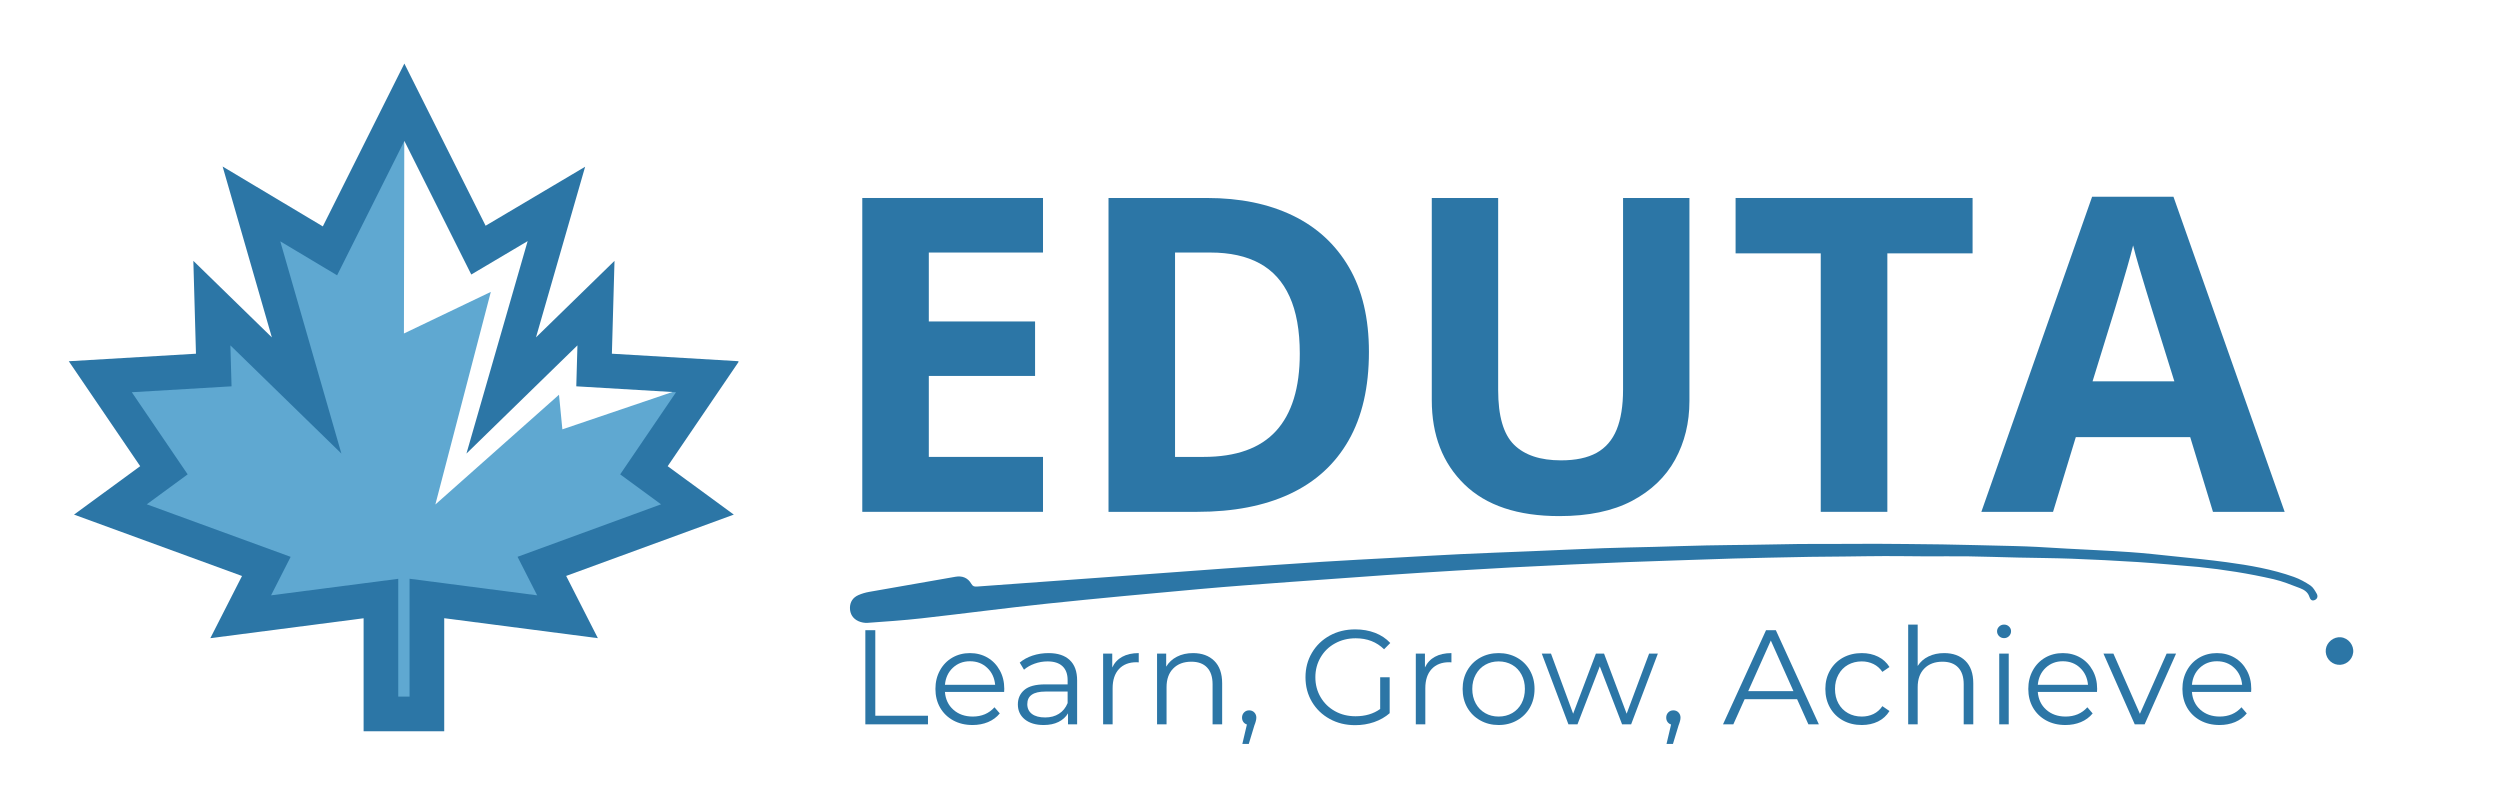
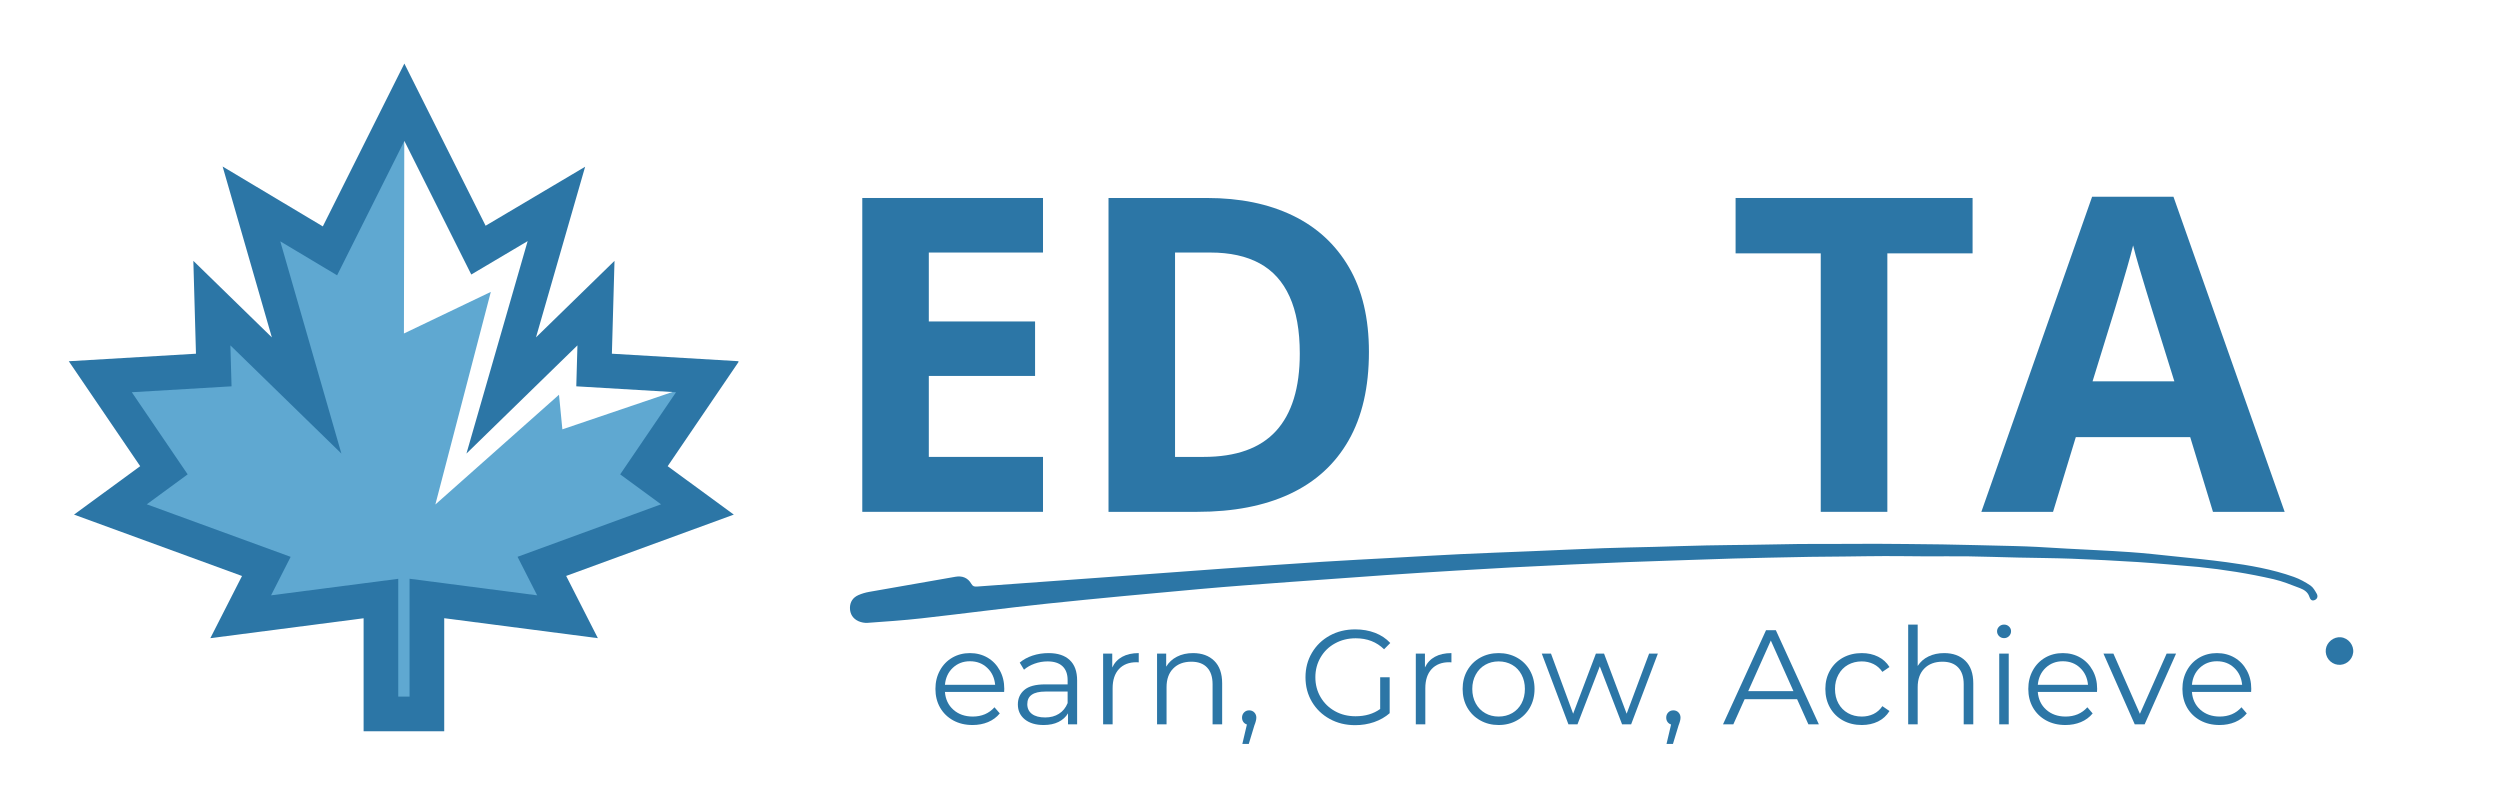
<svg xmlns="http://www.w3.org/2000/svg" width="696" viewBox="0 0 522 166.5" height="222" preserveAspectRatio="xMidYMid meet">
  <defs>
    <g />
    <clipPath id="ad876a4834">
      <path d="M 177 113 L 484 113 L 484 131 L 177 131 Z M 177 113 " clip-rule="nonzero" />
    </clipPath>
    <clipPath id="87f616586d">
      <path d="M 181.406 86.809 L 493.664 120.359 L 489.031 163.48 L 176.773 129.93 Z M 181.406 86.809 " clip-rule="nonzero" />
    </clipPath>
    <clipPath id="3cddd44c2d">
      <path d="M 181.406 86.809 L 493.664 120.359 L 489.031 163.48 L 176.773 129.93 Z M 181.406 86.809 " clip-rule="nonzero" />
    </clipPath>
    <clipPath id="54f4354729">
      <path d="M 485 133 L 492 133 L 492 139 L 485 139 Z M 485 133 " clip-rule="nonzero" />
    </clipPath>
    <clipPath id="b8f926ccf5">
      <path d="M 181.406 86.809 L 493.664 120.359 L 489.031 163.48 L 176.773 129.93 Z M 181.406 86.809 " clip-rule="nonzero" />
    </clipPath>
    <clipPath id="b8164c1e89">
      <path d="M 181.406 86.809 L 493.664 120.359 L 489.031 163.48 L 176.773 129.93 Z M 181.406 86.809 " clip-rule="nonzero" />
    </clipPath>
    <clipPath id="cefb92fb69">
      <path d="M 14.359 13.203 L 154.188 13.203 L 154.188 153 L 14.359 153 Z M 14.359 13.203 " clip-rule="nonzero" />
    </clipPath>
  </defs>
  <g clip-path="url(#ad876a4834)">
    <g clip-path="url(#87f616586d)">
      <g clip-path="url(#3cddd44c2d)">
        <path fill="#2c76a6" d="M 459.09 118.383 C 454.855 118.035 450.621 117.633 446.383 117.355 C 441.801 117.059 437.211 116.836 432.625 116.66 C 428.863 116.52 425.098 116.504 421.332 116.418 C 417.914 116.344 414.496 116.219 411.078 116.168 C 408.047 116.129 405.02 116.172 401.992 116.164 C 399.18 116.152 396.367 116.102 393.555 116.109 C 390.914 116.113 388.277 116.168 385.637 116.195 C 383.086 116.223 380.531 116.23 377.98 116.27 C 375.039 116.316 372.098 116.383 369.16 116.445 C 366.738 116.5 364.316 116.547 361.895 116.621 C 357.785 116.746 353.68 116.891 349.574 117.027 C 346.246 117.141 342.918 117.246 339.59 117.375 C 335.828 117.523 332.07 117.688 328.309 117.859 C 324.074 118.055 319.84 118.254 315.609 118.477 C 311.766 118.68 307.922 118.902 304.078 119.137 C 299.156 119.438 294.234 119.742 289.316 120.082 C 282.672 120.539 276.027 121.016 269.383 121.512 C 263.082 121.984 256.781 122.426 250.492 122.996 C 239.891 123.953 229.293 124.926 218.707 126.035 C 209.926 126.957 201.172 128.129 192.398 129.109 C 188.656 129.531 184.898 129.781 181.141 130.051 C 180.523 130.094 179.828 129.961 179.258 129.707 C 178.098 129.191 177.461 128.203 177.469 126.922 C 177.473 125.684 178.102 124.75 179.23 124.258 C 179.938 123.945 180.703 123.723 181.465 123.586 C 187.477 122.516 193.492 121.465 199.508 120.426 C 200.926 120.18 202.098 120.641 202.824 121.918 C 203.117 122.434 203.457 122.512 203.988 122.473 C 212.879 121.82 221.77 121.188 230.66 120.539 C 239.031 119.93 247.402 119.297 255.773 118.699 C 262.504 118.219 269.238 117.746 275.973 117.312 C 280.98 116.992 285.992 116.742 291 116.465 C 295.668 116.207 300.328 115.926 304.996 115.703 C 309.922 115.469 314.852 115.297 319.777 115.09 C 324.789 114.883 329.805 114.645 334.816 114.461 C 338.32 114.332 341.824 114.281 345.328 114.188 C 349 114.09 352.676 113.961 356.352 113.883 C 359.465 113.812 362.578 113.805 365.695 113.754 C 368.938 113.707 372.18 113.625 375.426 113.59 C 378.062 113.559 380.703 113.578 383.344 113.57 C 386.156 113.562 388.969 113.539 391.781 113.543 C 393.902 113.543 396.02 113.57 398.141 113.59 C 400.609 113.613 403.074 113.633 405.539 113.672 C 407.875 113.711 410.211 113.77 412.551 113.82 C 415.277 113.883 418.004 113.941 420.727 114.016 C 422.285 114.059 423.844 114.113 425.402 114.195 C 427.434 114.297 429.469 114.434 431.5 114.547 C 435.914 114.789 440.328 114.977 444.734 115.281 C 447.762 115.488 450.785 115.828 453.805 116.145 C 457.516 116.531 461.23 116.883 464.926 117.387 C 469.688 118.031 474.43 118.844 478.977 120.465 C 480.188 120.898 481.348 121.539 482.418 122.254 C 482.984 122.633 483.371 123.34 483.73 123.965 C 484.012 124.461 483.91 125.027 483.328 125.285 C 482.688 125.566 482.371 125.152 482.191 124.594 C 481.883 123.625 481.09 123.133 480.246 122.809 C 478.43 122.121 476.613 121.367 474.73 120.938 C 469.574 119.75 464.355 118.93 459.09 118.383 Z M 459.09 118.383 " fill-opacity="1" fill-rule="nonzero" />
      </g>
    </g>
  </g>
  <g clip-path="url(#54f4354729)">
    <g clip-path="url(#b8f926ccf5)">
      <g clip-path="url(#b8164c1e89)">
        <path fill="#2c76a6" d="M 491.344 136.27 C 491.156 137.855 489.707 138.996 488.129 138.797 C 486.547 138.602 485.418 137.137 485.633 135.555 C 485.832 134.066 487.293 132.91 488.781 133.062 C 490.344 133.223 491.527 134.703 491.344 136.27 Z M 491.344 136.27 " fill-opacity="1" fill-rule="nonzero" />
      </g>
    </g>
  </g>
  <g fill="#2c76a6" fill-opacity="1">
    <g transform="translate(177.481, 151.242)">
      <g>
-         <path d="M 3.203 -19.656 L 5.281 -19.656 L 5.281 -1.797 L 16.281 -1.797 L 16.281 0 L 3.203 0 Z M 3.203 -19.656 " />
-       </g>
+         </g>
    </g>
  </g>
  <g fill="#2c76a6" fill-opacity="1">
    <g transform="translate(194.021, 151.242)">
      <g>
        <path d="M 15.641 -6.766 L 3.281 -6.766 C 3.395 -5.234 3.984 -3.992 5.047 -3.047 C 6.117 -2.098 7.469 -1.625 9.094 -1.625 C 10.008 -1.625 10.852 -1.785 11.625 -2.109 C 12.395 -2.441 13.062 -2.926 13.625 -3.562 L 14.734 -2.281 C 14.086 -1.488 13.27 -0.883 12.281 -0.469 C 11.301 -0.062 10.223 0.141 9.047 0.141 C 7.523 0.141 6.176 -0.18 5 -0.828 C 3.832 -1.473 2.922 -2.363 2.266 -3.5 C 1.617 -4.645 1.297 -5.941 1.297 -7.391 C 1.297 -8.828 1.609 -10.113 2.234 -11.25 C 2.859 -12.395 3.719 -13.285 4.812 -13.922 C 5.906 -14.555 7.133 -14.875 8.5 -14.875 C 9.875 -14.875 11.102 -14.555 12.188 -13.922 C 13.27 -13.285 14.117 -12.398 14.734 -11.266 C 15.359 -10.141 15.672 -8.848 15.672 -7.391 Z M 8.5 -13.172 C 7.082 -13.172 5.891 -12.711 4.922 -11.797 C 3.961 -10.891 3.414 -9.707 3.281 -8.25 L 13.766 -8.25 C 13.629 -9.707 13.078 -10.891 12.109 -11.797 C 11.148 -12.711 9.945 -13.172 8.5 -13.172 Z M 8.5 -13.172 " />
      </g>
    </g>
  </g>
  <g fill="#2c76a6" fill-opacity="1">
    <g transform="translate(210.982, 151.242)">
      <g>
        <path d="M 7.953 -14.875 C 9.879 -14.875 11.352 -14.391 12.375 -13.422 C 13.406 -12.461 13.922 -11.039 13.922 -9.156 L 13.922 0 L 12.016 0 L 12.016 -2.297 C 11.566 -1.535 10.906 -0.938 10.031 -0.5 C 9.164 -0.07 8.133 0.141 6.938 0.141 C 5.289 0.141 3.977 -0.25 3 -1.031 C 2.031 -1.82 1.547 -2.863 1.547 -4.156 C 1.547 -5.406 2 -6.414 2.906 -7.188 C 3.812 -7.957 5.258 -8.344 7.25 -8.344 L 11.938 -8.344 L 11.938 -9.234 C 11.938 -10.504 11.578 -11.473 10.859 -12.141 C 10.148 -12.805 9.113 -13.141 7.75 -13.141 C 6.812 -13.141 5.91 -12.984 5.047 -12.672 C 4.191 -12.367 3.453 -11.945 2.828 -11.406 L 1.938 -12.891 C 2.688 -13.523 3.582 -14.016 4.625 -14.359 C 5.676 -14.703 6.785 -14.875 7.953 -14.875 Z M 7.25 -1.438 C 8.363 -1.438 9.32 -1.691 10.125 -2.203 C 10.938 -2.711 11.539 -3.457 11.938 -4.438 L 11.938 -6.844 L 7.297 -6.844 C 4.773 -6.844 3.516 -5.969 3.516 -4.219 C 3.516 -3.352 3.836 -2.672 4.484 -2.172 C 5.141 -1.68 6.062 -1.438 7.25 -1.438 Z M 7.25 -1.438 " />
      </g>
    </g>
  </g>
  <g fill="#2c76a6" fill-opacity="1">
    <g transform="translate(227.55, 151.242)">
      <g>
        <path d="M 4.688 -11.875 C 5.156 -12.863 5.852 -13.609 6.781 -14.109 C 7.707 -14.617 8.852 -14.875 10.219 -14.875 L 10.219 -12.938 L 9.75 -12.969 C 8.188 -12.969 6.961 -12.488 6.078 -11.531 C 5.203 -10.582 4.766 -9.25 4.766 -7.531 L 4.766 0 L 2.781 0 L 2.781 -14.766 L 4.688 -14.766 Z M 4.688 -11.875 " />
      </g>
    </g>
  </g>
  <g fill="#2c76a6" fill-opacity="1">
    <g transform="translate(238.811, 151.242)">
      <g>
        <path d="M 10.297 -14.875 C 12.148 -14.875 13.625 -14.336 14.719 -13.266 C 15.82 -12.191 16.375 -10.625 16.375 -8.562 L 16.375 0 L 14.375 0 L 14.375 -8.375 C 14.375 -9.906 13.988 -11.07 13.219 -11.875 C 12.457 -12.676 11.363 -13.078 9.938 -13.078 C 8.344 -13.078 7.082 -12.602 6.156 -11.656 C 5.227 -10.719 4.766 -9.414 4.766 -7.75 L 4.766 0 L 2.781 0 L 2.781 -14.766 L 4.688 -14.766 L 4.688 -12.047 C 5.227 -12.941 5.977 -13.633 6.938 -14.125 C 7.906 -14.625 9.023 -14.875 10.297 -14.875 Z M 10.297 -14.875 " />
      </g>
    </g>
  </g>
  <g fill="#2c76a6" fill-opacity="1">
    <g transform="translate(257.822, 151.242)">
      <g>
        <path d="M 3 -2.922 C 3.438 -2.922 3.797 -2.773 4.078 -2.484 C 4.359 -2.191 4.5 -1.832 4.5 -1.406 C 4.5 -1.176 4.461 -0.93 4.391 -0.672 C 4.328 -0.41 4.227 -0.113 4.094 0.219 L 2.922 4.094 L 1.578 4.094 L 2.531 0.031 C 2.227 -0.062 1.984 -0.234 1.797 -0.484 C 1.609 -0.742 1.516 -1.051 1.516 -1.406 C 1.516 -1.832 1.656 -2.191 1.938 -2.484 C 2.219 -2.773 2.57 -2.922 3 -2.922 Z M 3 -2.922 " />
      </g>
    </g>
  </g>
  <g fill="#2c76a6" fill-opacity="1">
    <g transform="translate(263.775, 151.242)">
      <g />
    </g>
  </g>
  <g fill="#2c76a6" fill-opacity="1">
    <g transform="translate(271.133, 151.242)">
      <g>
        <path d="M 17.047 -9.828 L 19.031 -9.828 L 19.031 -2.328 C 18.113 -1.523 17.031 -0.906 15.781 -0.469 C 14.531 -0.039 13.211 0.172 11.828 0.172 C 9.859 0.172 8.086 -0.258 6.516 -1.125 C 4.941 -1.988 3.703 -3.18 2.797 -4.703 C 1.898 -6.223 1.453 -7.93 1.453 -9.828 C 1.453 -11.711 1.898 -13.414 2.797 -14.938 C 3.703 -16.469 4.941 -17.664 6.516 -18.531 C 8.086 -19.395 9.863 -19.828 11.844 -19.828 C 13.344 -19.828 14.719 -19.586 15.969 -19.109 C 17.227 -18.629 18.289 -17.922 19.156 -16.984 L 17.859 -15.672 C 16.305 -17.203 14.332 -17.969 11.938 -17.969 C 10.344 -17.969 8.906 -17.613 7.625 -16.906 C 6.344 -16.207 5.336 -15.234 4.609 -13.984 C 3.879 -12.742 3.516 -11.359 3.516 -9.828 C 3.516 -8.297 3.879 -6.91 4.609 -5.672 C 5.336 -4.43 6.336 -3.457 7.609 -2.75 C 8.879 -2.039 10.312 -1.688 11.906 -1.688 C 13.926 -1.688 15.641 -2.191 17.047 -3.203 Z M 17.047 -9.828 " />
      </g>
    </g>
  </g>
  <g fill="#2c76a6" fill-opacity="1">
    <g transform="translate(292.84, 151.242)">
      <g>
        <path d="M 4.688 -11.875 C 5.156 -12.863 5.852 -13.609 6.781 -14.109 C 7.707 -14.617 8.852 -14.875 10.219 -14.875 L 10.219 -12.938 L 9.75 -12.969 C 8.188 -12.969 6.961 -12.488 6.078 -11.531 C 5.203 -10.582 4.766 -9.25 4.766 -7.531 L 4.766 0 L 2.781 0 L 2.781 -14.766 L 4.688 -14.766 Z M 4.688 -11.875 " />
      </g>
    </g>
  </g>
  <g fill="#2c76a6" fill-opacity="1">
    <g transform="translate(304.1, 151.242)">
      <g>
        <path d="M 8.812 0.141 C 7.395 0.141 6.113 -0.18 4.969 -0.828 C 3.82 -1.473 2.922 -2.363 2.266 -3.5 C 1.617 -4.645 1.297 -5.941 1.297 -7.391 C 1.297 -8.828 1.617 -10.113 2.266 -11.25 C 2.922 -12.395 3.82 -13.285 4.969 -13.922 C 6.113 -14.555 7.395 -14.875 8.812 -14.875 C 10.238 -14.875 11.52 -14.555 12.656 -13.922 C 13.801 -13.285 14.695 -12.395 15.344 -11.25 C 15.988 -10.113 16.312 -8.828 16.312 -7.391 C 16.312 -5.941 15.988 -4.645 15.344 -3.5 C 14.695 -2.363 13.801 -1.473 12.656 -0.828 C 11.52 -0.18 10.238 0.141 8.812 0.141 Z M 8.812 -1.625 C 9.863 -1.625 10.805 -1.863 11.641 -2.344 C 12.473 -2.82 13.125 -3.5 13.594 -4.375 C 14.062 -5.258 14.297 -6.266 14.297 -7.391 C 14.297 -8.504 14.062 -9.5 13.594 -10.375 C 13.125 -11.258 12.473 -11.941 11.641 -12.422 C 10.805 -12.898 9.863 -13.141 8.812 -13.141 C 7.77 -13.141 6.832 -12.898 6 -12.422 C 5.164 -11.941 4.508 -11.258 4.031 -10.375 C 3.551 -9.5 3.312 -8.504 3.312 -7.391 C 3.312 -6.266 3.551 -5.258 4.031 -4.375 C 4.508 -3.5 5.164 -2.82 6 -2.344 C 6.832 -1.863 7.77 -1.625 8.812 -1.625 Z M 8.812 -1.625 " />
      </g>
    </g>
  </g>
  <g fill="#2c76a6" fill-opacity="1">
    <g transform="translate(321.707, 151.242)">
      <g>
        <path d="M 24.453 -14.766 L 18.875 0 L 16.984 0 L 12.328 -12.109 L 7.672 0 L 5.781 0 L 0.219 -14.766 L 2.141 -14.766 L 6.766 -2.219 L 11.516 -14.766 L 13.219 -14.766 L 17.938 -2.219 L 22.625 -14.766 Z M 24.453 -14.766 " />
      </g>
    </g>
  </g>
  <g fill="#2c76a6" fill-opacity="1">
    <g transform="translate(346.391, 151.242)">
      <g>
        <path d="M 3 -2.922 C 3.438 -2.922 3.797 -2.773 4.078 -2.484 C 4.359 -2.191 4.5 -1.832 4.5 -1.406 C 4.5 -1.176 4.461 -0.93 4.391 -0.672 C 4.328 -0.41 4.227 -0.113 4.094 0.219 L 2.922 4.094 L 1.578 4.094 L 2.531 0.031 C 2.227 -0.062 1.984 -0.234 1.797 -0.484 C 1.609 -0.742 1.516 -1.051 1.516 -1.406 C 1.516 -1.832 1.656 -2.191 1.938 -2.484 C 2.219 -2.773 2.57 -2.922 3 -2.922 Z M 3 -2.922 " />
      </g>
    </g>
  </g>
  <g fill="#2c76a6" fill-opacity="1">
    <g transform="translate(352.344, 151.242)">
      <g />
    </g>
  </g>
  <g fill="#2c76a6" fill-opacity="1">
    <g transform="translate(359.701, 151.242)">
      <g>
        <path d="M 15.531 -5.25 L 4.578 -5.25 L 2.219 0 L 0.062 0 L 9.047 -19.656 L 11.094 -19.656 L 20.078 0 L 17.891 0 Z M 14.766 -6.938 L 10.047 -17.5 L 5.328 -6.938 Z M 14.766 -6.938 " />
      </g>
    </g>
  </g>
  <g fill="#2c76a6" fill-opacity="1">
    <g transform="translate(379.836, 151.242)">
      <g>
        <path d="M 8.906 0.141 C 7.438 0.141 6.125 -0.176 4.969 -0.812 C 3.82 -1.445 2.922 -2.336 2.266 -3.484 C 1.617 -4.641 1.297 -5.941 1.297 -7.391 C 1.297 -8.828 1.617 -10.113 2.266 -11.25 C 2.922 -12.395 3.82 -13.285 4.969 -13.922 C 6.125 -14.555 7.438 -14.875 8.906 -14.875 C 10.176 -14.875 11.312 -14.625 12.312 -14.125 C 13.312 -13.633 14.102 -12.914 14.688 -11.969 L 13.203 -10.953 C 12.711 -11.68 12.094 -12.227 11.344 -12.594 C 10.594 -12.957 9.781 -13.141 8.906 -13.141 C 7.832 -13.141 6.867 -12.898 6.016 -12.422 C 5.172 -11.941 4.508 -11.258 4.031 -10.375 C 3.551 -9.5 3.312 -8.504 3.312 -7.391 C 3.312 -6.242 3.551 -5.234 4.031 -4.359 C 4.508 -3.492 5.172 -2.82 6.016 -2.344 C 6.867 -1.863 7.832 -1.625 8.906 -1.625 C 9.781 -1.625 10.594 -1.801 11.344 -2.156 C 12.094 -2.52 12.711 -3.066 13.203 -3.797 L 14.688 -2.781 C 14.102 -1.82 13.305 -1.094 12.297 -0.594 C 11.285 -0.102 10.156 0.141 8.906 0.141 Z M 8.906 0.141 " />
      </g>
    </g>
  </g>
  <g fill="#2c76a6" fill-opacity="1">
    <g transform="translate(395.646, 151.242)">
      <g>
        <path d="M 10.297 -14.875 C 12.148 -14.875 13.625 -14.336 14.719 -13.266 C 15.82 -12.191 16.375 -10.625 16.375 -8.562 L 16.375 0 L 14.375 0 L 14.375 -8.375 C 14.375 -9.906 13.988 -11.07 13.219 -11.875 C 12.457 -12.676 11.363 -13.078 9.938 -13.078 C 8.344 -13.078 7.082 -12.602 6.156 -11.656 C 5.227 -10.719 4.766 -9.414 4.766 -7.75 L 4.766 0 L 2.781 0 L 2.781 -20.828 L 4.766 -20.828 L 4.766 -12.188 C 5.316 -13.051 6.066 -13.711 7.016 -14.172 C 7.973 -14.641 9.066 -14.875 10.297 -14.875 Z M 10.297 -14.875 " />
      </g>
    </g>
  </g>
  <g fill="#2c76a6" fill-opacity="1">
    <g transform="translate(414.657, 151.242)">
      <g>
        <path d="M 2.781 -14.766 L 4.766 -14.766 L 4.766 0 L 2.781 0 Z M 3.797 -18 C 3.379 -18 3.031 -18.141 2.75 -18.422 C 2.469 -18.703 2.328 -19.039 2.328 -19.438 C 2.328 -19.801 2.469 -20.125 2.75 -20.406 C 3.031 -20.688 3.379 -20.828 3.797 -20.828 C 4.203 -20.828 4.547 -20.691 4.828 -20.422 C 5.109 -20.148 5.25 -19.828 5.25 -19.453 C 5.25 -19.047 5.109 -18.703 4.828 -18.422 C 4.547 -18.141 4.203 -18 3.797 -18 Z M 3.797 -18 " />
      </g>
    </g>
  </g>
  <g fill="#2c76a6" fill-opacity="1">
    <g transform="translate(422.211, 151.242)">
      <g>
        <path d="M 15.641 -6.766 L 3.281 -6.766 C 3.395 -5.234 3.984 -3.992 5.047 -3.047 C 6.117 -2.098 7.469 -1.625 9.094 -1.625 C 10.008 -1.625 10.852 -1.785 11.625 -2.109 C 12.395 -2.441 13.062 -2.926 13.625 -3.562 L 14.734 -2.281 C 14.086 -1.488 13.27 -0.883 12.281 -0.469 C 11.301 -0.062 10.223 0.141 9.047 0.141 C 7.523 0.141 6.176 -0.18 5 -0.828 C 3.832 -1.473 2.922 -2.363 2.266 -3.5 C 1.617 -4.645 1.297 -5.941 1.297 -7.391 C 1.297 -8.828 1.609 -10.113 2.234 -11.25 C 2.859 -12.395 3.719 -13.285 4.812 -13.922 C 5.906 -14.555 7.133 -14.875 8.5 -14.875 C 9.875 -14.875 11.102 -14.555 12.188 -13.922 C 13.27 -13.285 14.117 -12.398 14.734 -11.266 C 15.359 -10.141 15.672 -8.848 15.672 -7.391 Z M 8.5 -13.172 C 7.082 -13.172 5.891 -12.711 4.922 -11.797 C 3.961 -10.891 3.414 -9.707 3.281 -8.25 L 13.766 -8.25 C 13.629 -9.707 13.078 -10.891 12.109 -11.797 C 11.148 -12.711 9.945 -13.172 8.5 -13.172 Z M 8.5 -13.172 " />
      </g>
    </g>
  </g>
  <g fill="#2c76a6" fill-opacity="1">
    <g transform="translate(439.172, 151.242)">
      <g>
        <path d="M 15.188 -14.766 L 8.625 0 L 6.562 0 L 0.031 -14.766 L 2.109 -14.766 L 7.641 -2.188 L 13.219 -14.766 Z M 15.188 -14.766 " />
      </g>
    </g>
  </g>
  <g fill="#2c76a6" fill-opacity="1">
    <g transform="translate(454.392, 151.242)">
      <g>
        <path d="M 15.641 -6.766 L 3.281 -6.766 C 3.395 -5.234 3.984 -3.992 5.047 -3.047 C 6.117 -2.098 7.469 -1.625 9.094 -1.625 C 10.008 -1.625 10.852 -1.785 11.625 -2.109 C 12.395 -2.441 13.062 -2.926 13.625 -3.562 L 14.734 -2.281 C 14.086 -1.488 13.27 -0.883 12.281 -0.469 C 11.301 -0.062 10.223 0.141 9.047 0.141 C 7.523 0.141 6.176 -0.18 5 -0.828 C 3.832 -1.473 2.922 -2.363 2.266 -3.5 C 1.617 -4.645 1.297 -5.941 1.297 -7.391 C 1.297 -8.828 1.609 -10.113 2.234 -11.25 C 2.859 -12.395 3.719 -13.285 4.812 -13.922 C 5.906 -14.555 7.133 -14.875 8.5 -14.875 C 9.875 -14.875 11.102 -14.555 12.188 -13.922 C 13.27 -13.285 14.117 -12.398 14.734 -11.266 C 15.359 -10.141 15.672 -8.848 15.672 -7.391 Z M 8.5 -13.172 C 7.082 -13.172 5.891 -12.711 4.922 -11.797 C 3.961 -10.891 3.414 -9.707 3.281 -8.25 L 13.766 -8.25 C 13.629 -9.707 13.078 -10.891 12.109 -11.797 C 11.148 -12.711 9.945 -13.172 8.5 -13.172 Z M 8.5 -13.172 " />
      </g>
    </g>
  </g>
  <g fill="#2c76a6" fill-opacity="1">
    <g transform="translate(171.795, 106.871)">
      <g>
        <path d="M 45.984 0 L 8.25 0 L 8.25 -65.531 L 45.984 -65.531 L 45.984 -54.141 L 22.141 -54.141 L 22.141 -39.75 L 44.328 -39.75 L 44.328 -28.375 L 22.141 -28.375 L 22.141 -11.469 L 45.984 -11.469 Z M 45.984 0 " />
      </g>
    </g>
  </g>
  <g fill="#2c76a6" fill-opacity="1">
    <g transform="translate(223.208, 106.871)">
      <g>
        <path d="M 62.625 -33.391 C 62.625 -26.016 61.207 -19.852 58.375 -14.906 C 55.551 -9.957 51.461 -6.234 46.109 -3.734 C 40.766 -1.242 34.328 0 26.797 0 L 8.25 0 L 8.25 -65.531 L 28.828 -65.531 C 35.691 -65.531 41.648 -64.312 46.703 -61.875 C 51.754 -59.438 55.672 -55.832 58.453 -51.062 C 61.234 -46.301 62.625 -40.41 62.625 -33.391 Z M 48.188 -33.031 C 48.188 -37.875 47.473 -41.852 46.047 -44.969 C 44.629 -48.094 42.539 -50.398 39.781 -51.891 C 37.02 -53.391 33.602 -54.141 29.531 -54.141 L 22.141 -54.141 L 22.141 -11.469 L 28.109 -11.469 C 34.891 -11.469 39.93 -13.273 43.234 -16.891 C 46.535 -20.516 48.188 -25.895 48.188 -33.031 Z M 48.188 -33.031 " />
      </g>
    </g>
  </g>
  <g fill="#2c76a6" fill-opacity="1">
    <g transform="translate(291.16, 106.871)">
      <g>
-         <path d="M 61.594 -65.531 L 61.594 -23.125 C 61.594 -18.613 60.598 -14.539 58.609 -10.906 C 56.617 -7.281 53.613 -4.406 49.594 -2.281 C 45.57 -0.164 40.516 0.891 34.422 0.891 C 25.754 0.891 19.148 -1.316 14.609 -5.734 C 10.066 -10.16 7.797 -16.02 7.797 -23.312 L 7.797 -65.531 L 21.656 -65.531 L 21.656 -25.422 C 21.656 -20.004 22.758 -16.203 24.969 -14.016 C 27.176 -11.836 30.445 -10.75 34.781 -10.75 C 37.832 -10.75 40.305 -11.27 42.203 -12.312 C 44.098 -13.363 45.492 -14.977 46.391 -17.156 C 47.285 -19.344 47.734 -22.125 47.734 -25.5 L 47.734 -65.531 Z M 61.594 -65.531 " />
-       </g>
+         </g>
    </g>
  </g>
  <g fill="#2c76a6" fill-opacity="1">
    <g transform="translate(360.547, 106.871)">
      <g>
        <path d="M 33.531 0 L 19.625 0 L 19.625 -53.969 L 1.844 -53.969 L 1.844 -65.531 L 51.328 -65.531 L 51.328 -53.969 L 33.531 -53.969 Z M 33.531 0 " />
      </g>
    </g>
  </g>
  <g fill="#2c76a6" fill-opacity="1">
    <g transform="translate(413.708, 106.871)">
      <g>
        <path d="M 48.359 0 L 43.609 -15.594 L 19.719 -15.594 L 14.969 0 L 0 0 L 23.125 -65.797 L 40.109 -65.797 L 63.328 0 Z M 40.297 -27.25 L 35.547 -42.484 C 35.242 -43.504 34.844 -44.812 34.344 -46.406 C 33.852 -48.008 33.363 -49.641 32.875 -51.297 C 32.383 -52.953 31.988 -54.395 31.688 -55.625 C 31.383 -54.395 30.973 -52.875 30.453 -51.062 C 29.93 -49.258 29.43 -47.551 28.953 -45.938 C 28.473 -44.32 28.129 -43.172 27.922 -42.484 L 23.219 -27.25 Z M 40.297 -27.25 " />
      </g>
    </g>
  </g>
  <path fill="#5fa8d1" d="M 134.449 98.191 L 147.734 79.363 L 117.422 89.648 L 116.719 82.418 L 90.902 105.34 L 102.484 60.945 L 84.34 69.633 L 84.43 21.352 L 68.898 52.379 L 52.504 42.582 L 64.023 82.578 L 44.238 63.289 L 44.633 77.258 L 20.941 78.66 L 34.227 98.191 L 23.055 106.375 L 55.609 118.27 L 50.258 128.777 L 79.539 124.973 L 79.539 149.066 L 89.137 149.066 L 89.137 124.965 L 118.496 128.777 L 113.137 118.258 L 145.625 106.375 L 134.449 98.191 " fill-opacity="1" fill-rule="nonzero" />
  <g clip-path="url(#cefb92fb69)">
    <path fill="#2c76a6" d="M 83.156 145.445 L 85.516 145.445 L 85.516 120.844 L 112.16 124.305 L 108.062 116.262 L 138.027 105.301 L 129.492 99.047 L 141.156 81.898 L 120.328 80.664 L 120.57 72.113 L 97.391 94.707 L 110.172 50.344 L 98.402 57.32 L 84.434 29.434 L 70.387 57.484 L 58.52 50.391 L 71.285 94.707 L 48.105 72.113 L 48.348 80.664 L 27.52 81.898 L 39.184 99.047 L 30.648 105.297 L 60.688 116.27 L 56.598 124.305 L 83.156 120.855 Z M 92.754 152.684 L 75.922 152.684 L 75.922 129.094 L 43.918 133.25 L 50.531 120.266 L 15.457 107.449 L 29.27 97.34 L 14.363 75.426 L 40.918 73.855 L 40.371 54.465 L 56.762 70.445 L 46.484 34.77 L 67.406 47.273 L 84.43 13.27 L 101.395 47.133 L 122.176 34.816 L 111.914 70.445 L 128.309 54.465 L 127.762 73.855 L 154.312 75.426 L 139.41 97.34 L 153.219 107.449 L 118.215 120.254 L 124.836 133.25 L 92.754 129.082 L 92.754 152.684 " fill-opacity="1" fill-rule="nonzero" />
  </g>
</svg>